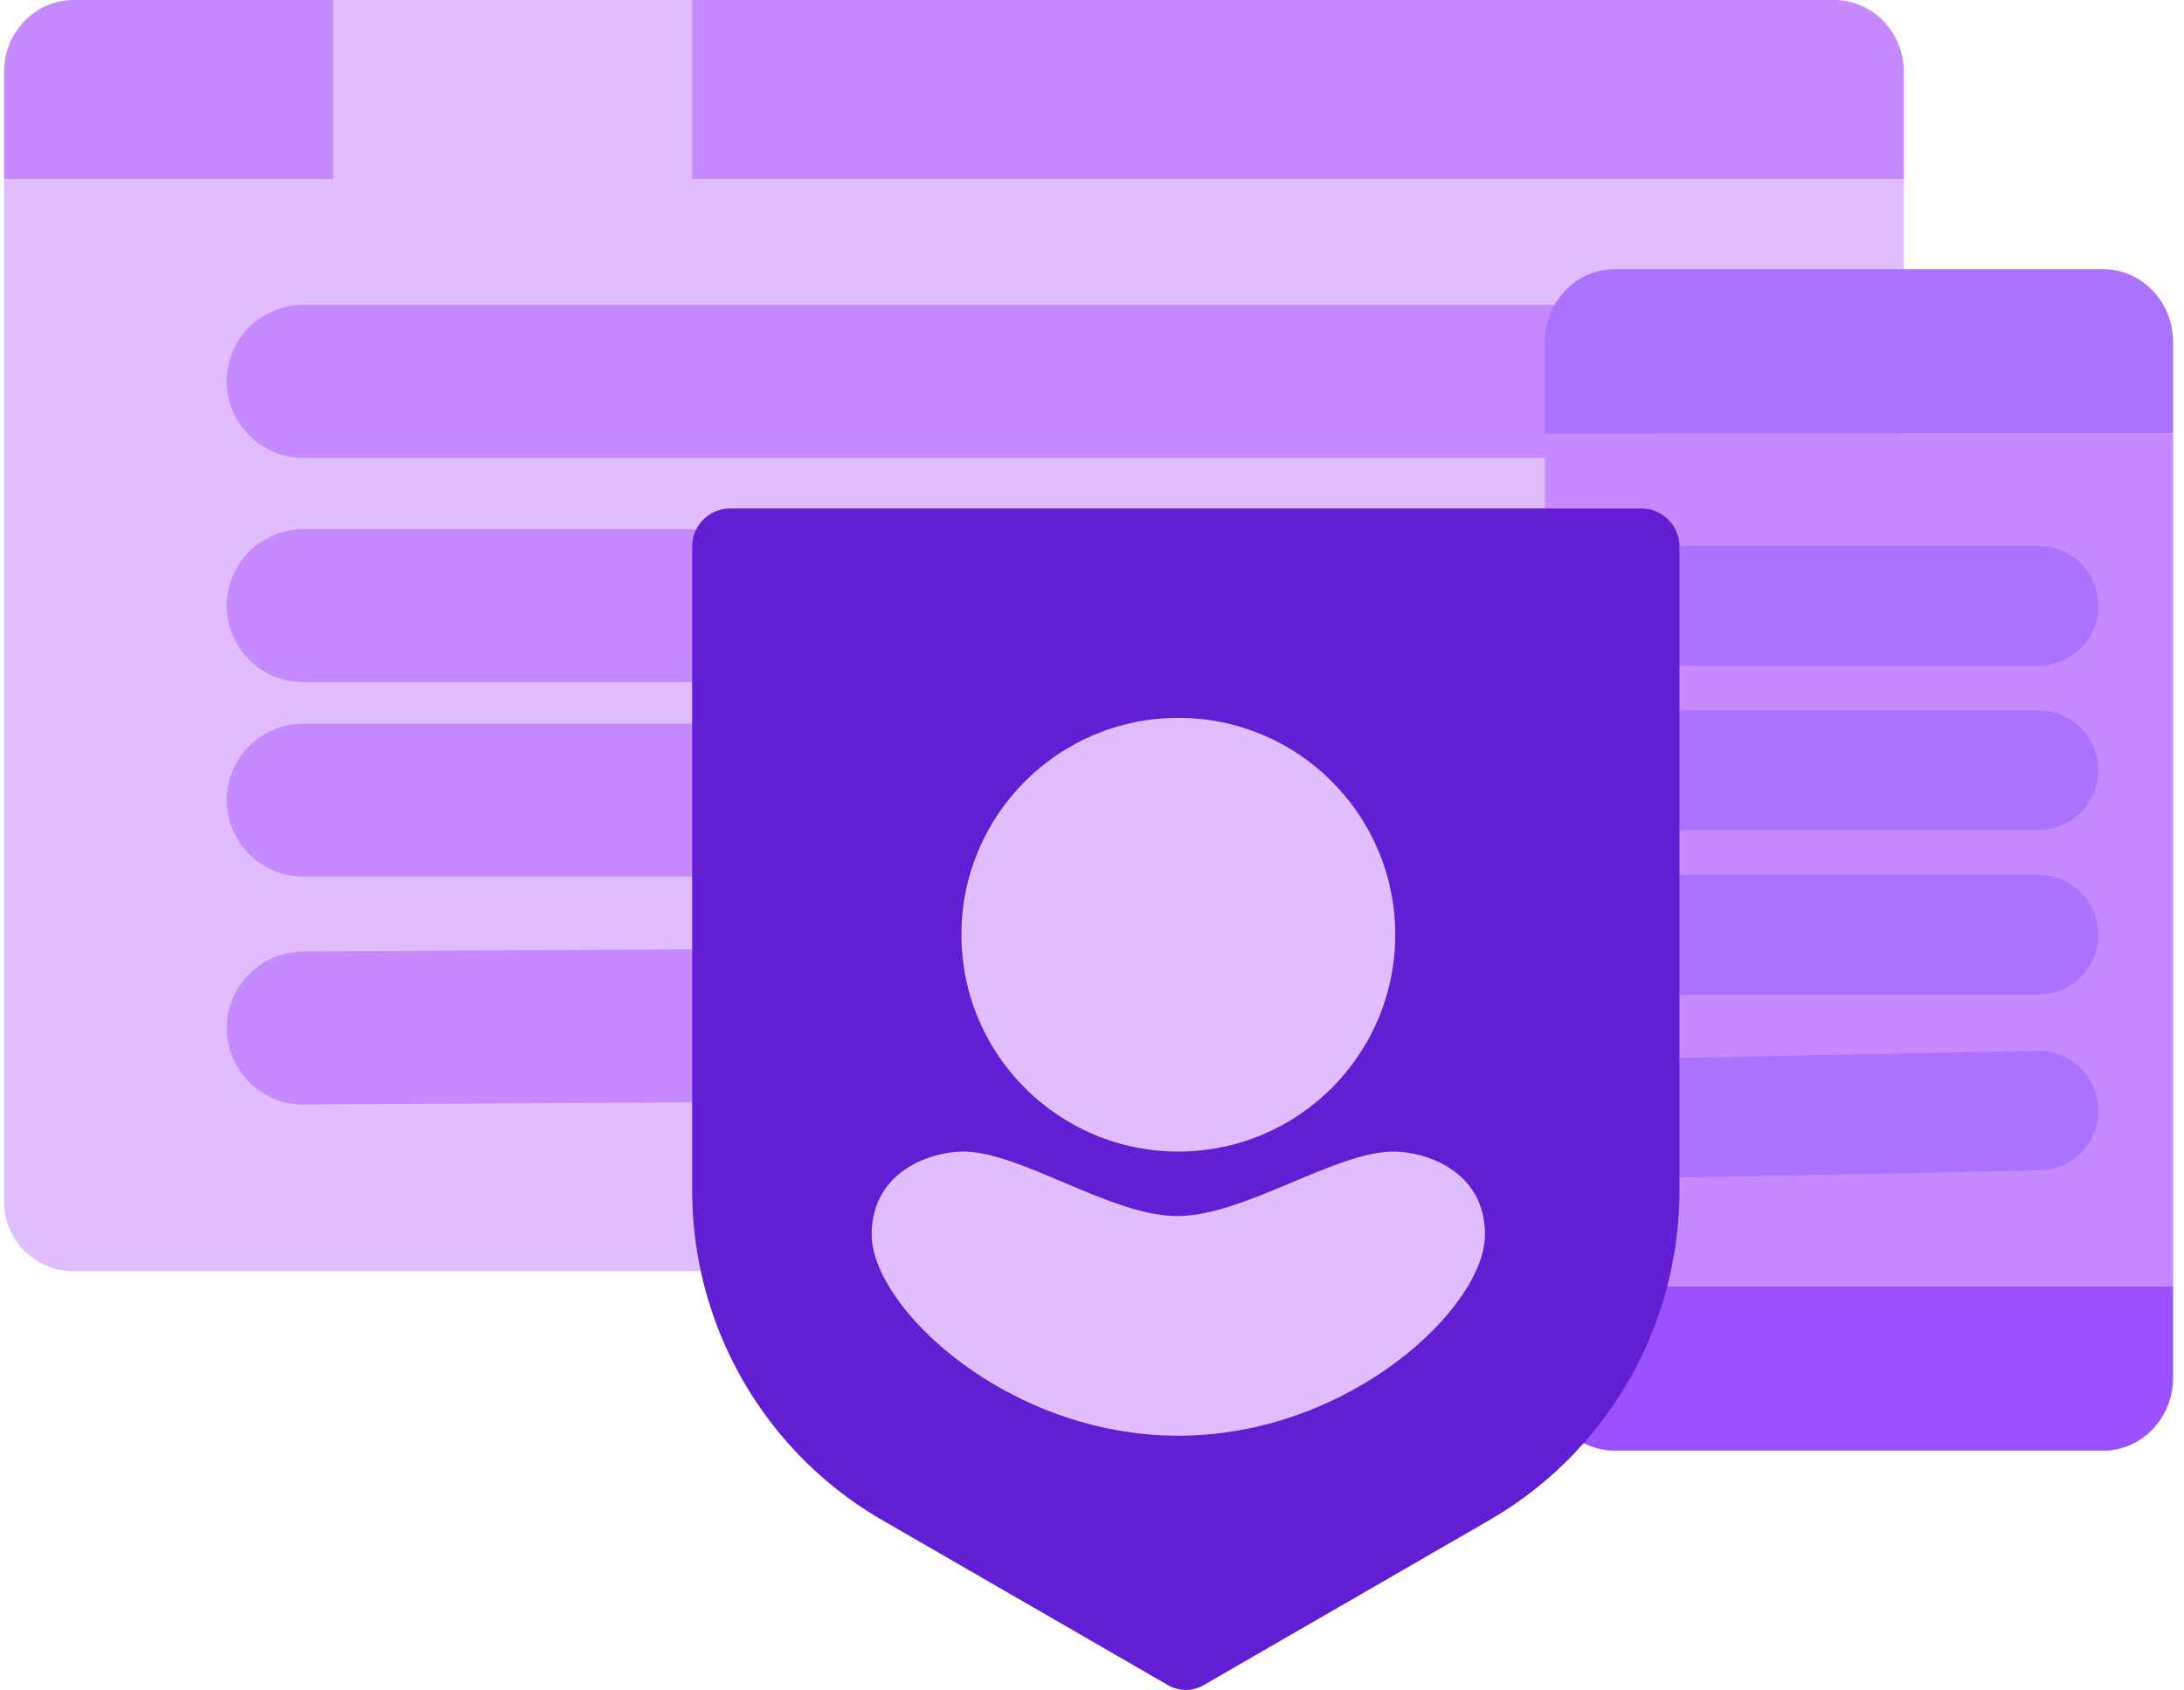
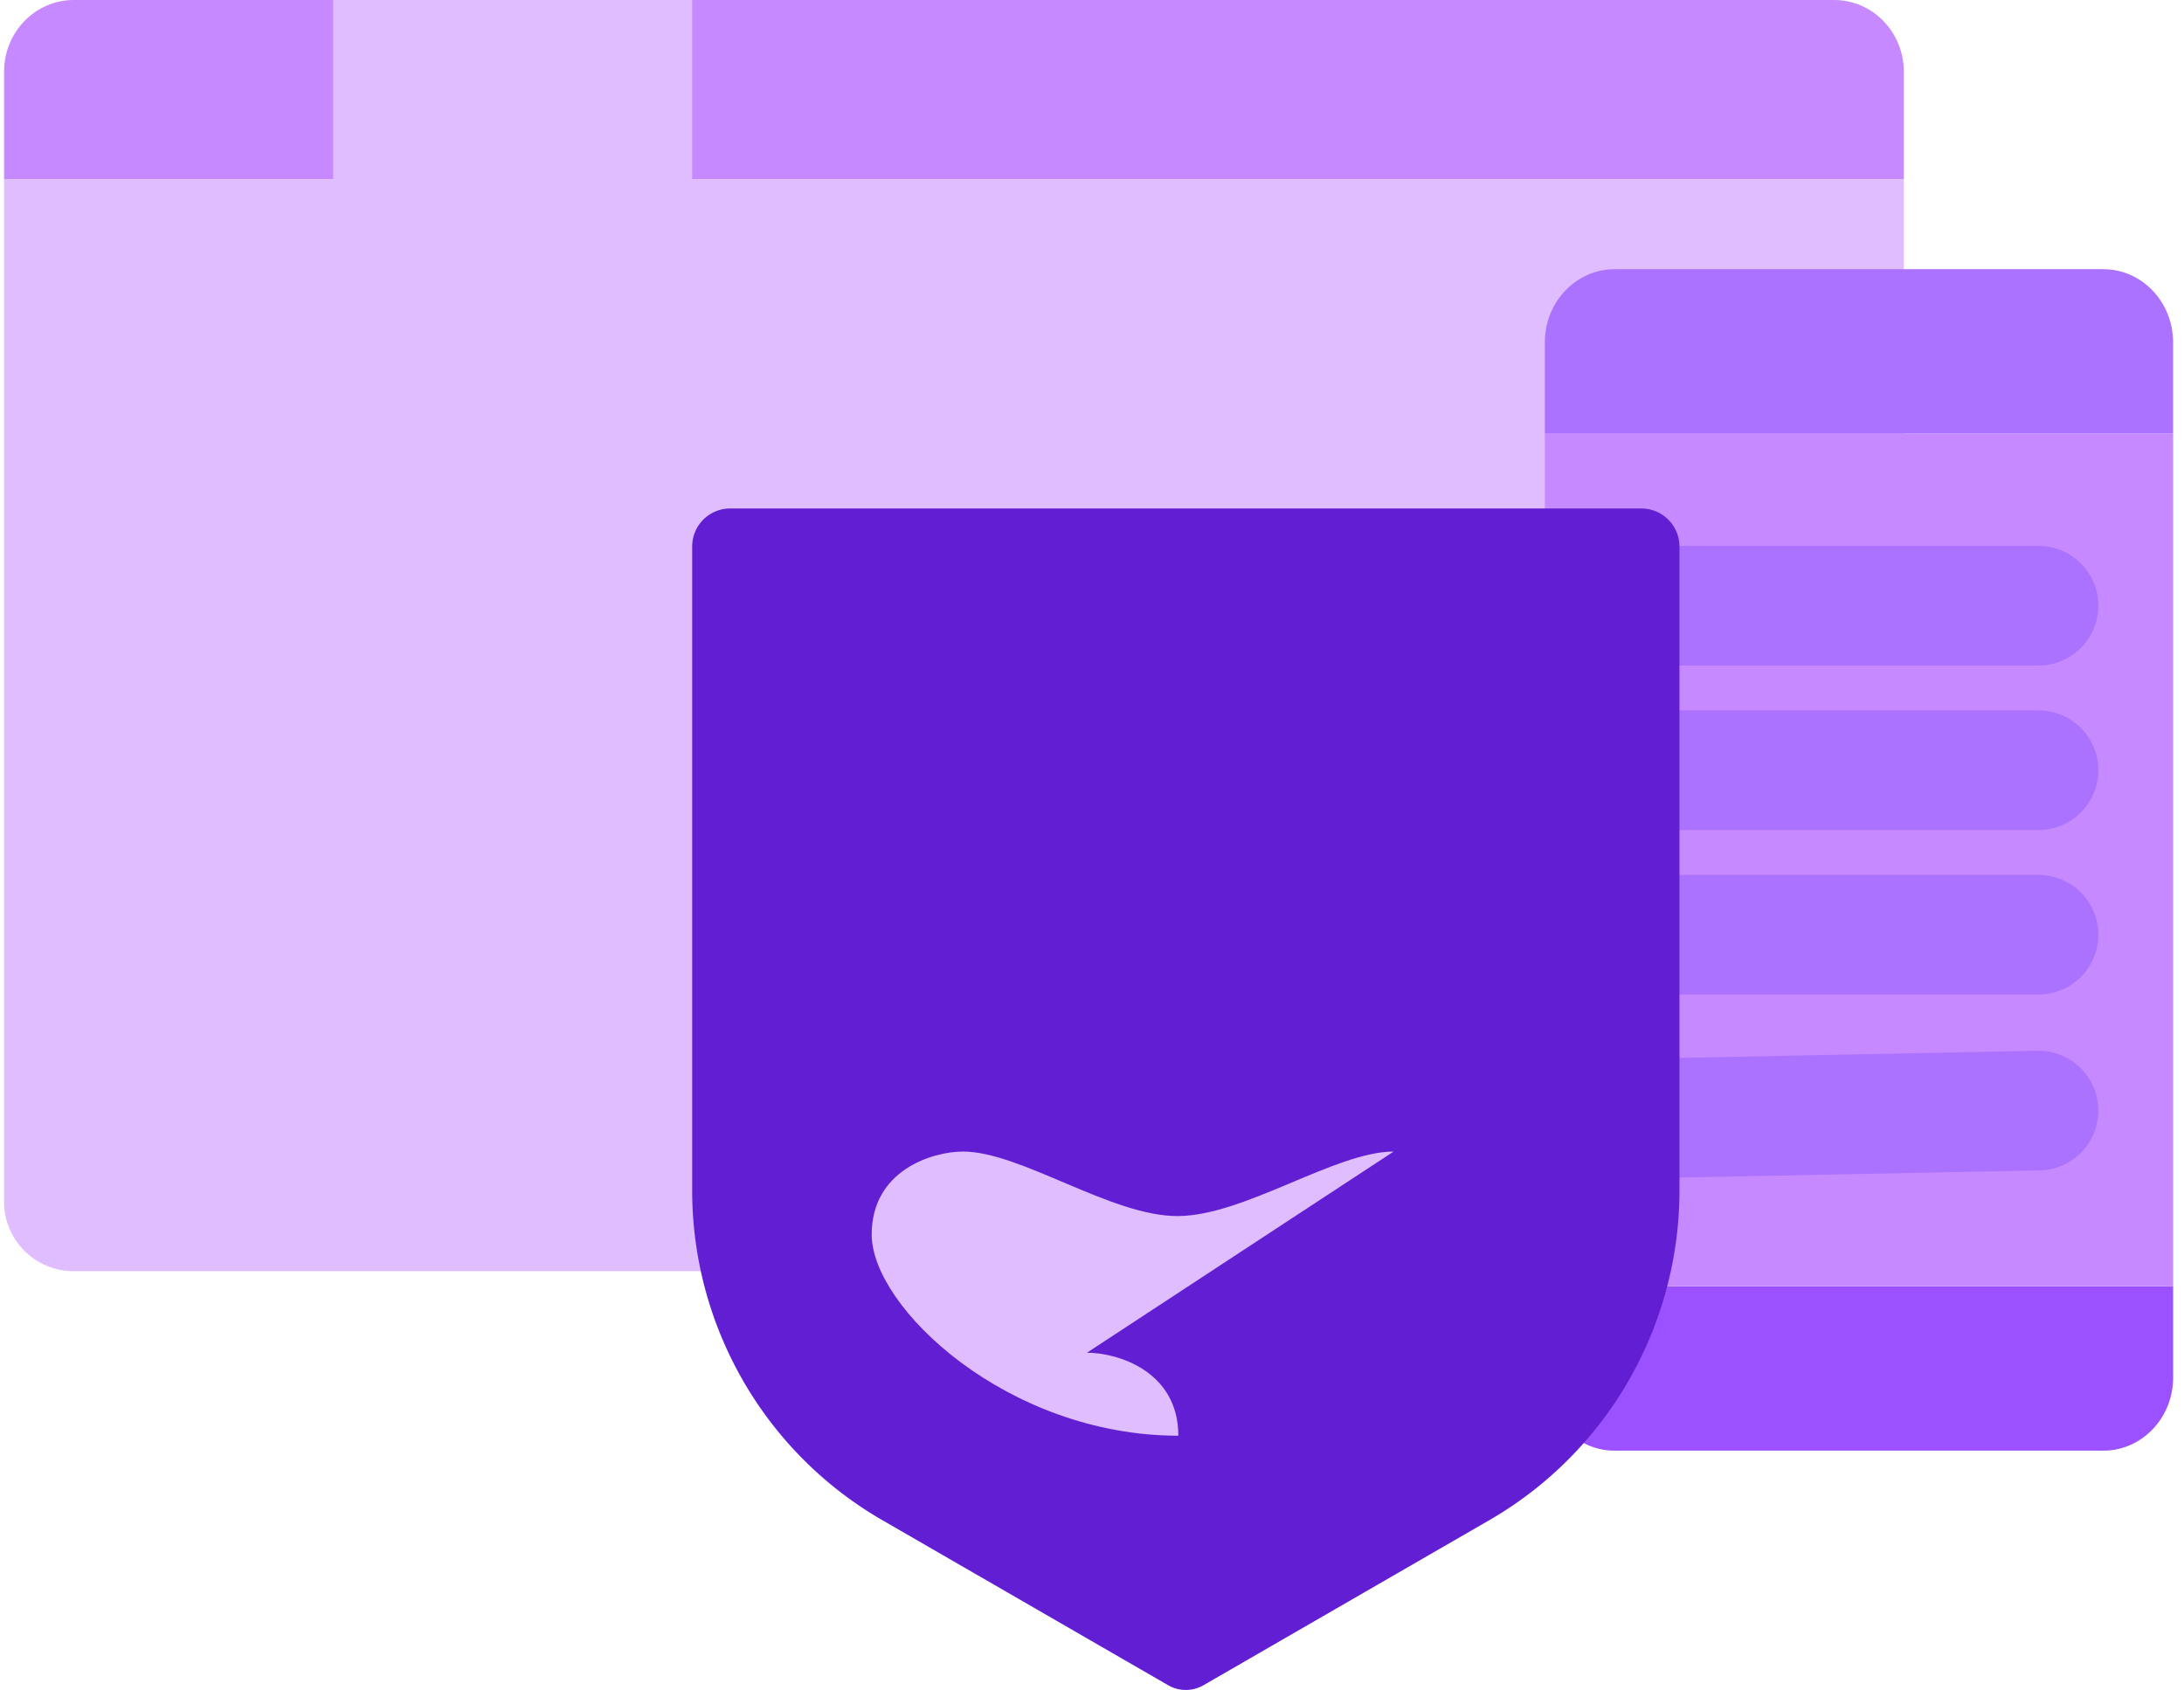
<svg xmlns="http://www.w3.org/2000/svg" width="146" height="113">
  <g fill="none" fill-rule="evenodd">
    <path fill="#C689FF" fill-rule="nonzero" d="M4.933 0H122.61c2.574 0 4.661 2.149 4.661 4.8V12h-127V4.8c0-2.651 2.087-4.8 4.66-4.8z" />
    <path fill="#DFBDFF" fill-rule="nonzero" d="M22.272 0h24v12h-24zM.272 12h127v68.365c0 2.56-2.087 4.635-4.66 4.635H4.931c-2.573 0-4.66-2.075-4.66-4.635V12z" />
-     <path stroke="#C689FF" stroke-linecap="round" stroke-linejoin="round" stroke-width="10.23" d="M20.272 40.5h87m-87-15h87m-87 28h52m-52 15.24l83-.48" />
    <path fill="#AB71FF" fill-rule="nonzero" d="M107.939 18h32.666c2.578 0 4.667 2.189 4.667 4.889V29h-42v-6.111c0-2.7 2.09-4.889 4.667-4.889z" />
    <path fill="#9B51FF" fill-rule="nonzero" d="M140.605 97H107.94c-2.578 0-4.667-2.189-4.667-4.889V86h42v6.111c0 2.7-2.09 4.889-4.667 4.889z" />
    <path fill="#C689FF" fill-rule="nonzero" d="M103.272 29h42v57h-42z" />
    <path stroke="#AB71FF" stroke-linecap="round" stroke-linejoin="round" stroke-width="8" d="M112.272 51.5h24m-24-11h24m-24 22h24m-24 12.24l24-.48" />
    <path fill="#621ED3" fill-rule="nonzero" d="M79.272 34H48.808a2.54 2.54 0 00-2.536 2.544v43.027c-.008 9.107 4.836 17.525 12.702 22.071l19.105 11.036c.738.43 1.648.43 2.386 0l19.105-11.036c7.866-4.546 12.71-12.964 12.702-22.071V36.55A2.552 2.552 0 00109.73 34H79.272z" />
-     <circle cx="78.772" cy="62.5" r="14.5" fill="#DFBDFF" fill-rule="nonzero" />
-     <path fill="#DFBDFF" fill-rule="nonzero" d="M93.165 77c-3.886 0-9.934 4.272-14.393 4.314C74.313 81.355 68.253 77 64.379 77c-2.04 0-6.107 1.243-6.107 5.55 0 4.87 9.07 13.45 20.5 13.45s20.5-8.58 20.5-13.45c0-4.32-4.067-5.55-6.107-5.55z" />
+     <path fill="#DFBDFF" fill-rule="nonzero" d="M93.165 77c-3.886 0-9.934 4.272-14.393 4.314C74.313 81.355 68.253 77 64.379 77c-2.04 0-6.107 1.243-6.107 5.55 0 4.87 9.07 13.45 20.5 13.45c0-4.32-4.067-5.55-6.107-5.55z" />
  </g>
</svg>